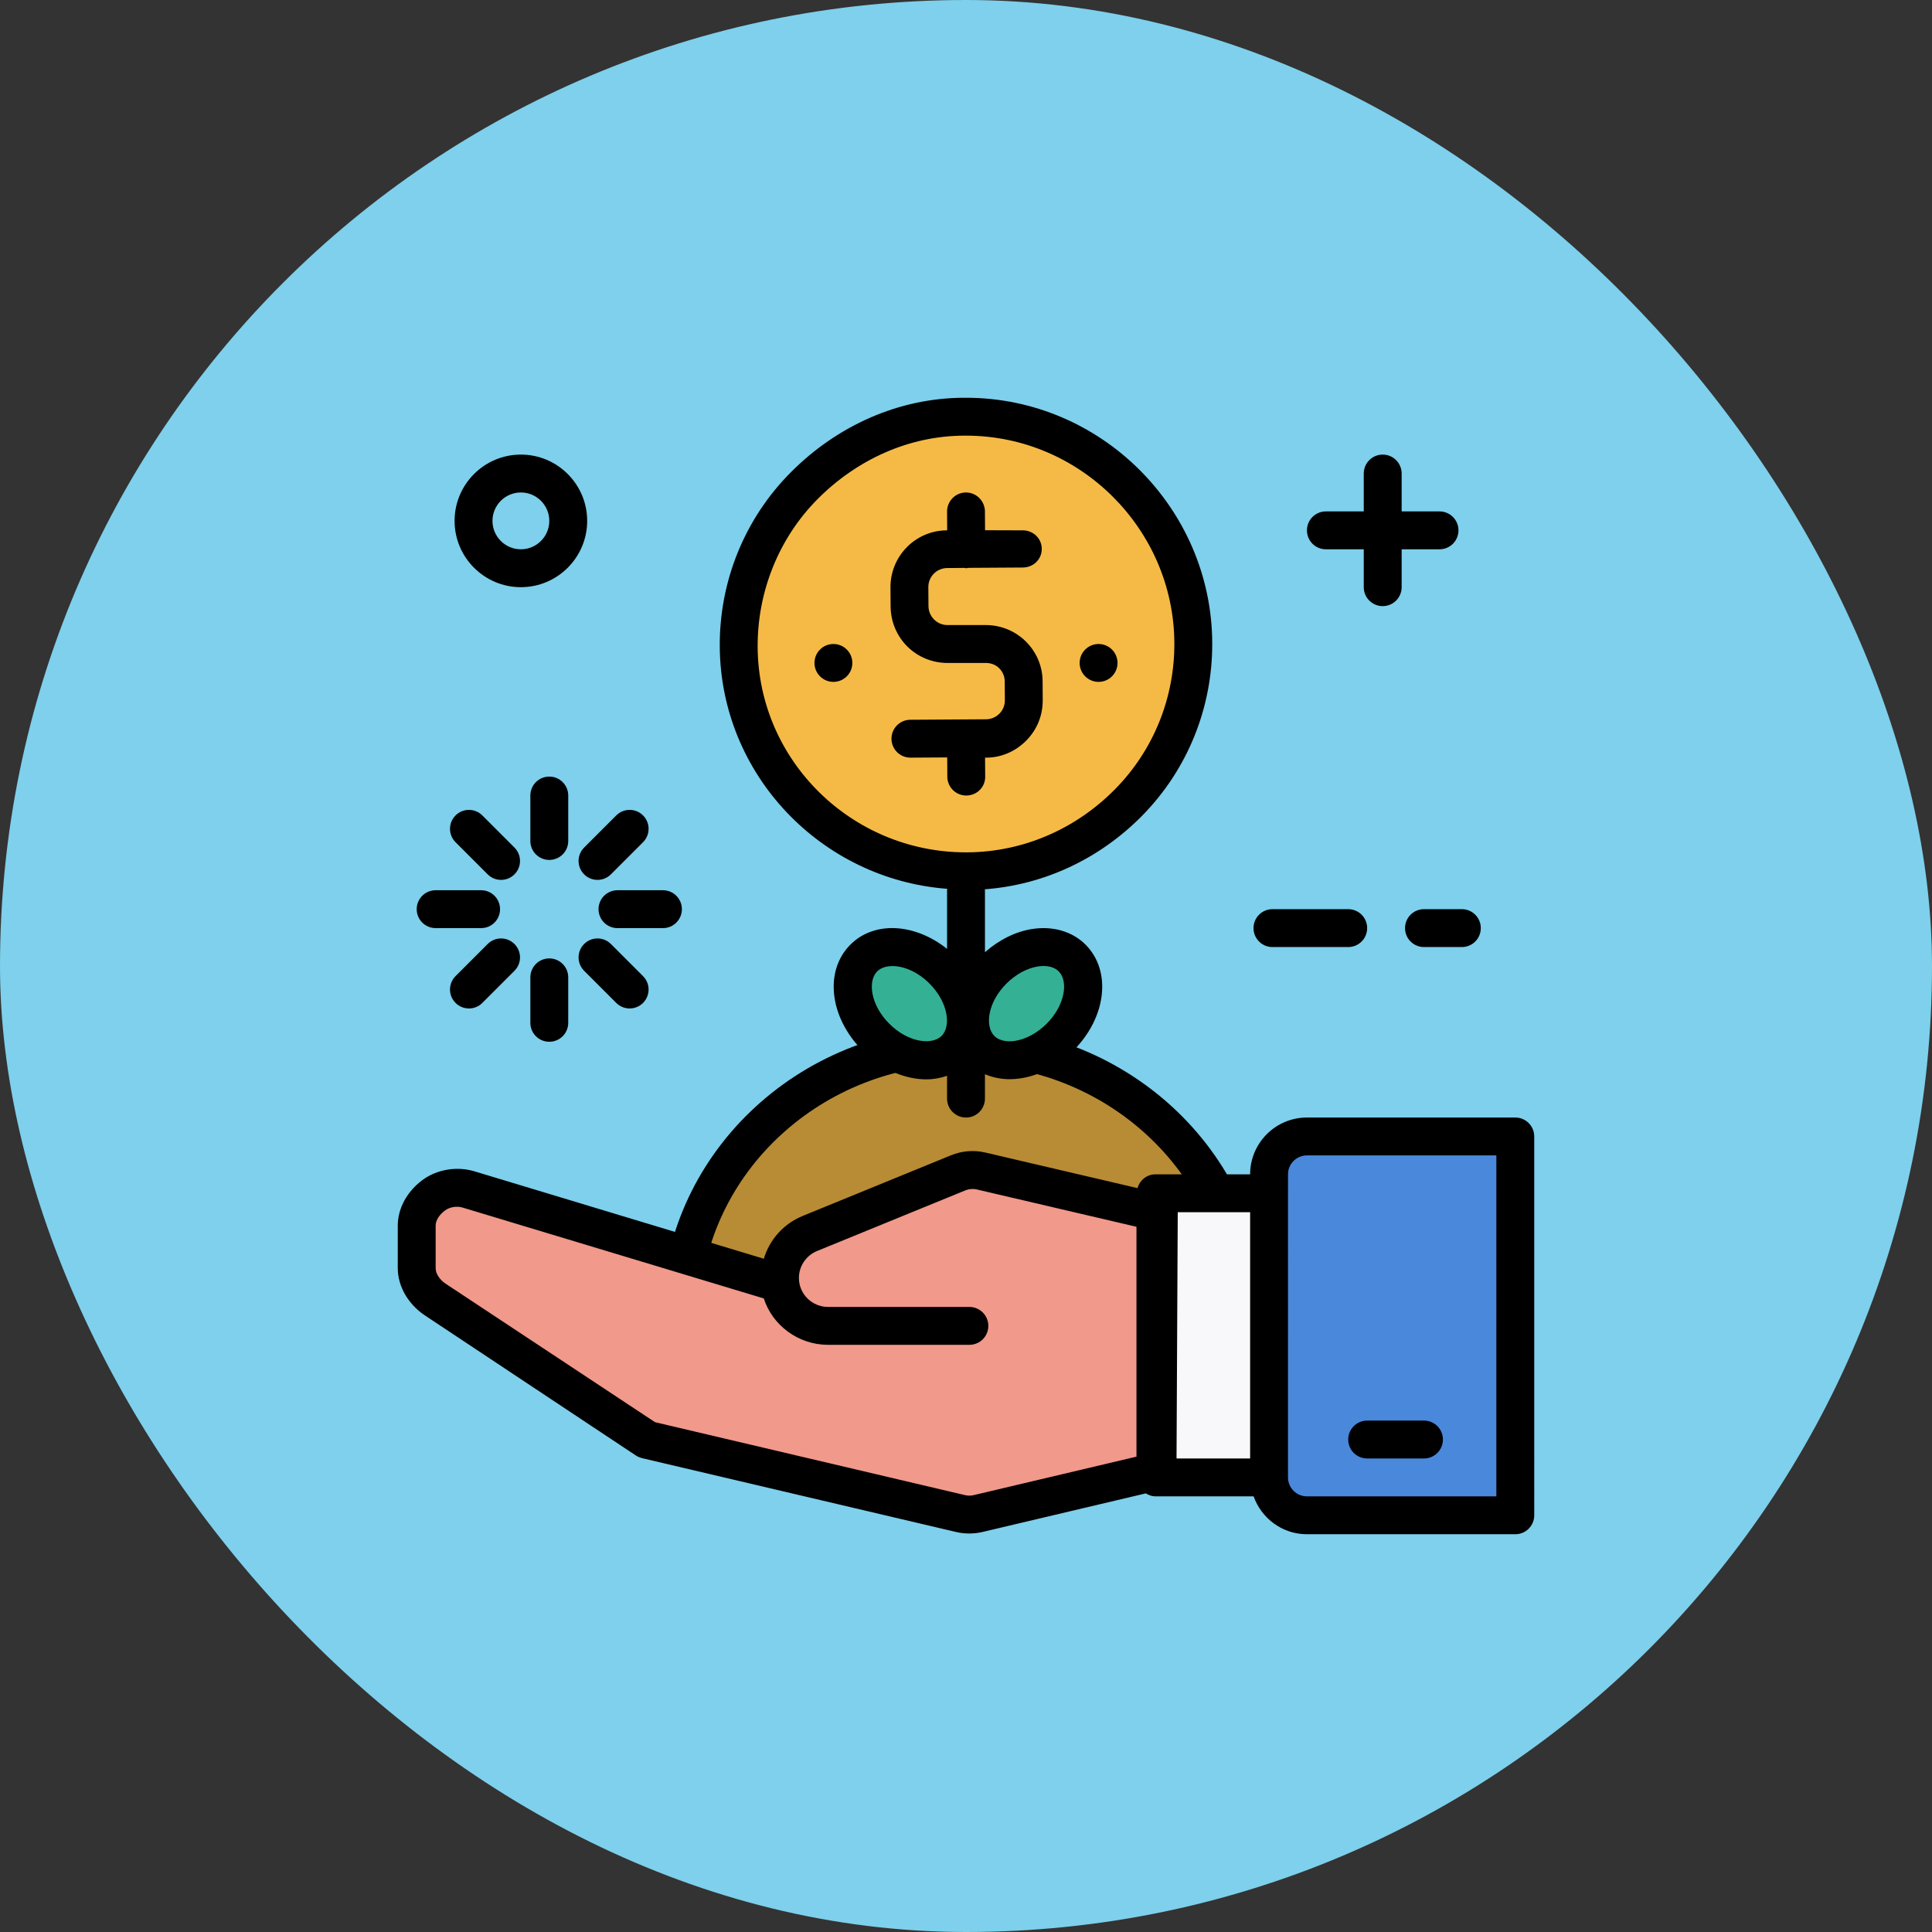
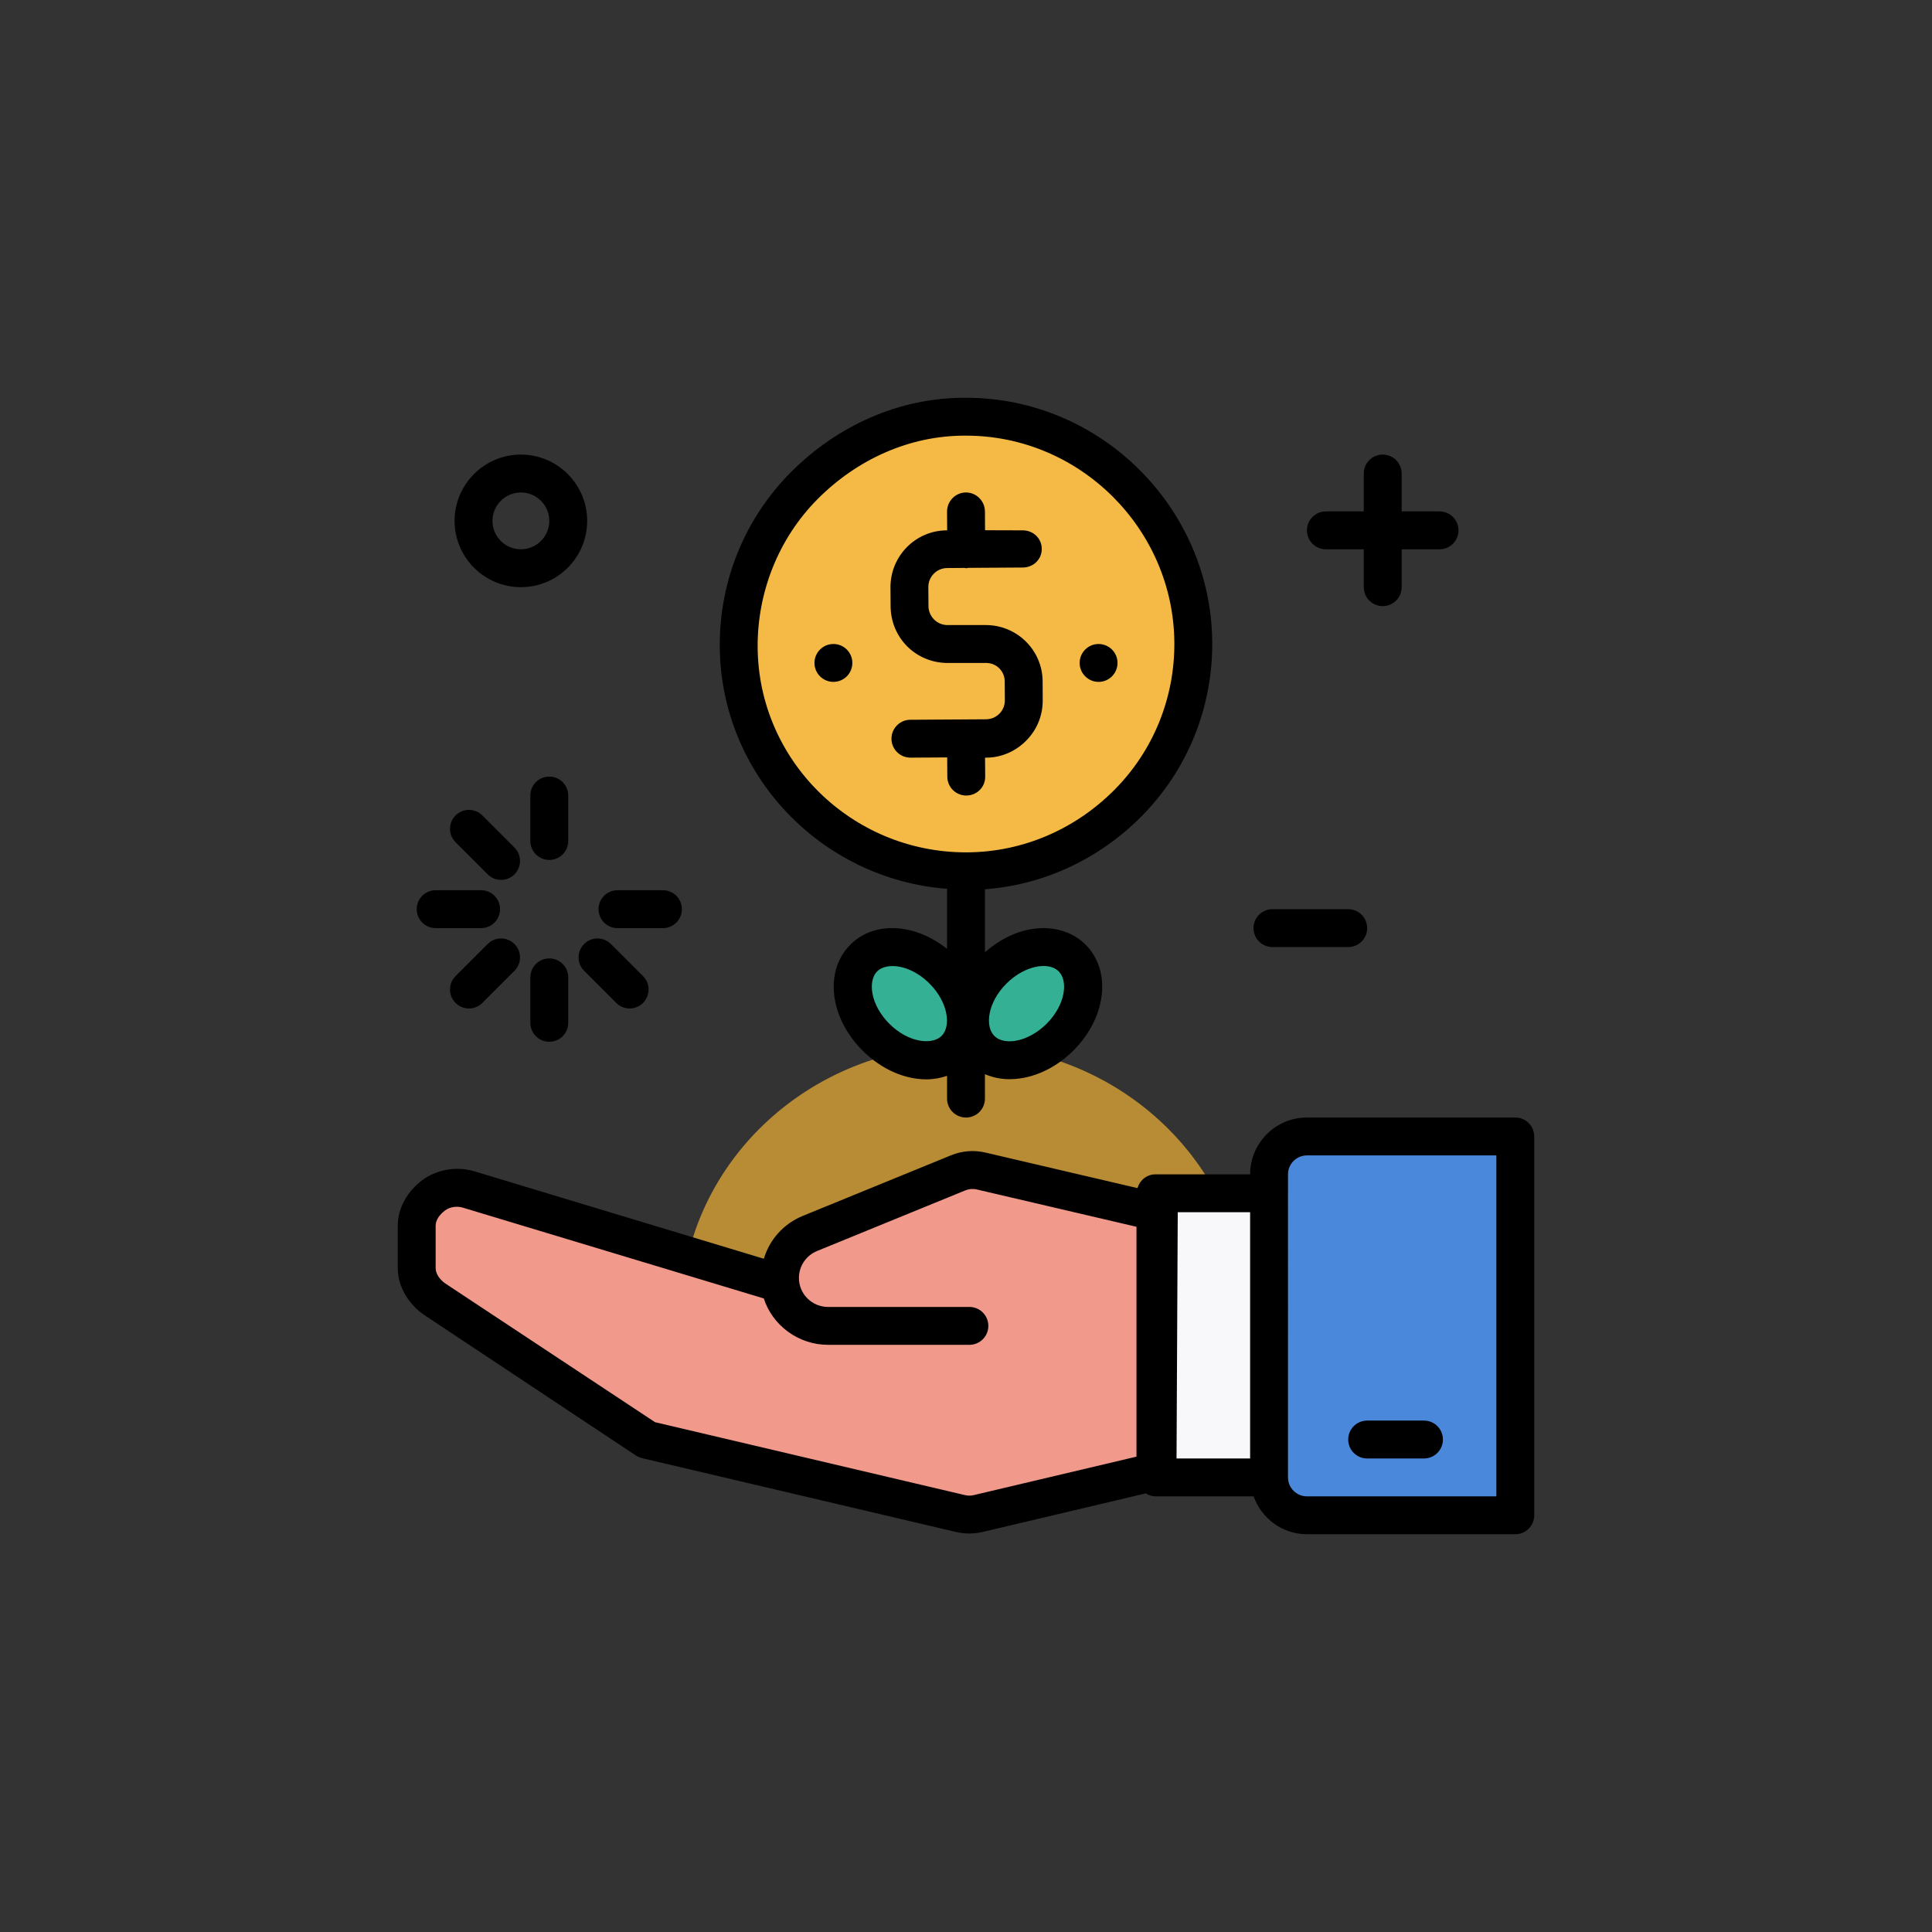
<svg xmlns="http://www.w3.org/2000/svg" version="1.1" id="Layer_1" viewBox="-168 -168 816.00 816.00" xml:space="preserve" width="64px" height="64px" fill="#000000" transform="rotate(0)">
  <rect x="-168" y="-168" width="816.00" height="816.00" fill="#333333" stroke="none" />
  <g id="SVGRepo_bgCarrier" stroke-width="0">
-     <rect x="-168" y="-168" width="816.00" height="816.00" rx="408" fill="#7ed0ec" strokewidth="0" />
-   </g>
+     </g>
  <g id="SVGRepo_tracerCarrier" stroke-linecap="round" stroke-linejoin="round" />
  <g id="SVGRepo_iconCarrier">
    <path style="fill:#4A88DB;" d="M472,312h-88c-8.84,0-16,7.16-16,16v128c0,8.84,7.16,16,16,16h88V312z" />
    <path style="fill:#B88B35;" d="M358.808,388.672c0-63.88-53.576-115.168-119.672-115.168c-66.088,0-119.672,51.04-119.672,114.92 c0,1.464,0.168,3.584,0.224,3.584h238.888C358.632,392,358.808,390.128,358.808,388.672z" />
-     <path d="M358.576,400h-238.88c-8.224,0-8.224-8.712-8.224-11.576c0-67.784,57.272-122.92,127.672-122.92 c70.392,0,127.664,55.256,127.664,123.168C366.808,396.184,364.04,400,358.576,400z M127.56,384h223.144 c-2.56-56.936-51.624-102.496-111.56-102.496C179.112,281.504,129.992,327.088,127.56,384z" />
    <rect x="320" y="336" style="fill:#F8F8FA;" width="48" height="120" />
    <path style="fill:#F1998A;" d="M241.424,392h-59.68c-11.224,0-20.32-8.968-20.32-20.184v-0.032c0-8.256,4.992-15.688,12.632-18.808 l62.64-25.608c3.072-1.256,6.464-1.528,9.696-0.768l75.032,17.536l-0.536,109.224l-75.792,17.912c-2.416,0.568-4.928,0.568-7.344,0 l-132.328-31.136L16.552,380.88c-4.448-2.968-7.128-7.96-7.128-13.312v-17.88c0-10.736,10.36-18.424,20.632-15.312l131.368,39.688" />
    <path d="M472,304h-88c-13.232,0-24,10.768-24,24h-40c-3.648,0-6.592,2.48-7.56,5.816L248.224,318.8 c-4.896-1.144-9.904-0.744-14.552,1.152l-62.64,25.608c-8.088,3.312-14.008,10.008-16.416,18.088L32.384,326.72 c-7.376-2.216-15.816-0.864-21.976,3.696C4.248,334.992,0,342.016,0,349.688v17.88c0,8.04,4.704,15.504,11.4,19.968l89.232,59.248 c0.8,0.528,1.856,0.912,2.784,1.136l132.416,31.136c1.8,0.424,3.704,0.632,5.552,0.632c1.848,0,3.736-0.208,5.536-0.632 l69.016-16.312c1.208,0.728,2.552,1.256,4.064,1.256h41.472c3.312,9.288,12.112,16,22.528,16h88c4.424,0,8-3.576,8-8V312 C480,307.576,476.424,304,472,304z M329.4,344H360v104h-31.08l0.512-103.832C329.432,344.112,329.4,344.056,329.4,344z M243.264,463.48c-1.2,0.296-2.472,0.28-3.672,0l-130.928-30.8L20.28,374.224c-2.24-1.48-4.28-3.976-4.28-6.656v-17.88 c0-2.552,1.896-4.896,3.952-6.424c2.048-1.528,5-1.968,7.44-1.232l127.2,38.376c3.664,11.352,14.56,19.592,27.16,19.592h59.68 c4.424,0,8-3.576,8-8s-3.576-8-8-8h-59.68c-6.8,0-12.32-5.472-12.32-12.216c0-5.024,3.008-9.504,7.664-11.408l62.624-25.608 c1.544-0.624,3.208-0.768,4.856-0.384L312,350.144v97.088L243.264,463.48z M464,464h-80c-4.416,0-8-3.584-8-8V336v-8 c0-4.416,3.584-8,8-8h80V464z" />
    <path d="M433.432,448h-24c-4.424,0-8-3.576-8-8s3.576-8,8-8h24c4.424,0,8,3.576,8,8S437.848,448,433.432,448z" />
    <ellipse transform="matrix(-0.006 -1 1 -0.006 136.779 345.477)" style="fill:#F5BA46;" cx="240.009" cy="104.792" rx="95.202" ry="96.002" />
    <path d="M272.36,119.752C272.28,106.568,261.528,96,248.36,96c-0.056,0-0.104,0-0.16,0h-15.992c-0.024,0-0.04,0-0.056,0 c-4.392,0-7.976-3.608-8-8l-0.056-8.016c-0.032-4.416,3.536-8.04,7.944-8.064l7.32-0.056c0.256,0.016,0.48,0.136,0.744,0.136 c0.016,0,0.032,0,0.048,0c0.272,0,0.496-0.128,0.752-0.16l23.144-0.144c4.424-0.032,7.984-3.48,7.952-7.896 c-0.032-4.408-3.6-7.8-8-7.8c-0.016,0-0.032,0-0.048,0l-15.904-0.048L248,48.024c-0.032-4.4-3.6-8.024-8-8.024 c-0.016,0-0.032,0-0.056,0c-4.416,0.032-7.976,3.68-7.944,8.104L232.048,56h-0.096c-13.232,0-23.928,10.864-23.848,24.104 l0.056,7.968c0.08,13.24,10.568,23.944,24.16,23.944L248.304,112c0.024,0,0.04,0,0.056,0c2.12,0,4.112,0.72,5.624,2.2 c1.512,1.504,2.36,3.456,2.376,5.592l0.048,7.984c0.016,2.144-0.808,4.136-2.304,5.656c-1.504,1.512-3.504,2.352-5.648,2.368 l-31.984,0.2c-4.424,0.032-7.984,3.632-7.952,8.056c0.032,4.4,3.6,7.944,8,7.944c0.016,0,0.032,0,0.056,0l15.48-0.096l0.048,8.152 c0.032,4.4,3.6,7.944,8,7.944c0.016,0,0.032,0,0.048,0c4.424-0.032,7.984-3.536,7.952-7.952L248.048,152h0.504 c6.416,0,12.432-2.68,16.936-7.24c4.496-4.56,6.96-10.6,6.912-17.008L272.36,119.752z" />
    <g>
      <ellipse transform="matrix(-0.707 -0.707 0.707 -0.707 187.908 589.673)" style="fill:#34B095;" cx="216.079" cy="255.92" rx="27.248" ry="20" />
      <ellipse transform="matrix(-0.707 -0.707 0.707 -0.707 272.443 624.61)" style="fill:#34B095;" cx="265.583" cy="255.88" rx="20" ry="27.248" />
    </g>
    <path d="M344,103.336C343.632,46.656,297.048,0,240.008,0c-0.224,0-0.456,0-0.672,0c-27.768,0-53.808,11.872-73.32,31.472 C146.488,51.088,135.824,77.48,136,105.064c0.352,54.016,42.72,98.312,96.08,102.336c-0.008,0.144-0.08,0.456-0.08,0.6v24.768 c-13.56-10.816-30.72-11.904-40.832-1.792c-11.104,11.104-8.848,30.752,5.128,44.728c8.008,8.016,17.88,12.168,26.944,12.168 c3.056,0,5.992-0.544,8.76-1.496V296c0,4.424,3.576,8,8,8c4.424,0,8-3.576,8-8v-10.304c3.184,1.352,6.704,2.112,10.44,2.112 c1.536,0,3.12-0.128,4.712-0.368c7.984-1.224,15.864-5.392,22.208-11.736c13.976-13.976,16.224-33.624,5.128-44.728 c-5.528-5.544-13.704-7.952-22.504-6.608c-7.096,1.088-14.048,4.608-19.976,9.808V208c0-0.144-0.072-0.256-0.08-0.4 c25.024-1.864,48.264-12.792,66.064-30.672C333.52,157.312,344.176,130.912,344,103.336z M229.712,269.512 c-4.016,4-14.088,2.896-22.104-5.128c-8.024-8.024-9.144-18.088-5.128-22.104c1.48-1.48,3.768-2.256,6.48-2.256 c4.664,0,10.544,2.312,15.624,7.384C232.6,255.44,233.72,265.504,229.712,269.512z M257.08,247.416 c3.896-3.888,8.752-6.528,13.32-7.232c0.648-0.096,1.456-0.184,2.352-0.184c2.08,0,4.592,0.464,6.424,2.288 c4.016,4.016,2.896,14.08-5.128,22.104c-3.896,3.888-8.752,6.528-13.32,7.232c-2.16,0.32-6.168,0.496-8.776-2.112 C247.936,265.504,249.056,255.44,257.08,247.416z M240.568,192c-0.192,0-0.384,0-0.576,0c-48.256,0-87.68-38.752-87.992-86.64 c-0.152-23.272,8.848-46.024,25.352-62.6C193.864,26.168,215.912,16,239.432,16c0.192,0,0.384,0,0.576,0 c48.256,0,87.68,39.552,87.992,87.44c0.16,23.272-8.848,45.624-25.352,62.2C286.136,182.232,264.088,191.848,240.568,192z" />
    <path d="M440,48h-16V32c0-4.424-3.576-8-8-8s-8,3.576-8,8v16h-16c-4.424,0-8,3.576-8,8s3.576,8,8,8h16v16c0,4.424,3.576,8,8,8 s8-3.576,8-8V64h16c4.424,0,8-3.576,8-8S444.424,48,440,48z" />
    <path d="M401.432,232h-32c-4.424,0-8-3.576-8-8s3.576-8,8-8h32c4.424,0,8,3.576,8,8S405.848,232,401.432,232z" />
-     <path d="M449.432,232h-16c-4.424,0-8-3.576-8-8s3.576-8,8-8h16c4.424,0,8,3.576,8,8S453.848,232,449.432,232z" />
    <path d="M64,195.2c-4.424,0-8-3.576-8-8V168c0-4.424,3.576-8,8-8s8,3.576,8,8v19.2C72,191.624,68.424,195.2,64,195.2z" />
    <path d="M64,272c-4.424,0-8-3.576-8-8v-19.2c0-4.424,3.576-8,8-8s8,3.576,8,8V264C72,268.424,68.424,272,64,272z" />
    <path d="M112,224H92.8c-4.424,0-8-3.576-8-8s3.576-8,8-8H112c4.424,0,8,3.576,8,8S116.424,224,112,224z" />
    <path d="M35.2,224H16c-4.424,0-8-3.576-8-8s3.576-8,8-8h19.2c4.424,0,8,3.576,8,8S39.624,224,35.2,224z" />
    <path d="M97.936,257.936c-2.048,0-4.096-0.784-5.656-2.344l-13.568-13.568c-3.128-3.128-3.128-8.184,0-11.312s8.184-3.128,11.312,0 l13.568,13.568c3.128,3.128,3.128,8.184,0,11.312C102.032,257.16,99.984,257.936,97.936,257.936z" />
    <path d="M43.632,203.632c-2.048,0-4.096-0.784-5.656-2.344L24.408,187.72c-3.128-3.128-3.128-8.184,0-11.312s8.184-3.128,11.312,0 l13.568,13.568c3.128,3.128,3.128,8.184,0,11.312C47.728,202.848,45.68,203.632,43.632,203.632z" />
    <path d="M30.064,257.936c-2.048,0-4.096-0.784-5.656-2.344c-3.128-3.128-3.128-8.184,0-11.312l13.568-13.568 c3.128-3.128,8.184-3.128,11.312,0s3.128,8.184,0,11.312L35.72,255.592C34.16,257.16,32.112,257.936,30.064,257.936z" />
-     <path d="M84.368,203.632c-2.048,0-4.096-0.784-5.656-2.344c-3.128-3.128-3.128-8.184,0-11.312l13.568-13.568 c3.128-3.128,8.184-3.128,11.312,0s3.128,8.184,0,11.312l-13.568,13.568C88.464,202.848,86.416,203.632,84.368,203.632z" />
    <path d="M52,80c-15.44,0-28-12.56-28-28s12.56-28,28-28s28,12.56,28,28S67.44,80,52,80z M52,40c-6.616,0-12,5.384-12,12 s5.384,12,12,12s12-5.384,12-12S58.616,40,52,40z" />
    <circle cx="184" cy="112" r="8" />
    <circle cx="296" cy="112" r="8" />
  </g>
</svg>